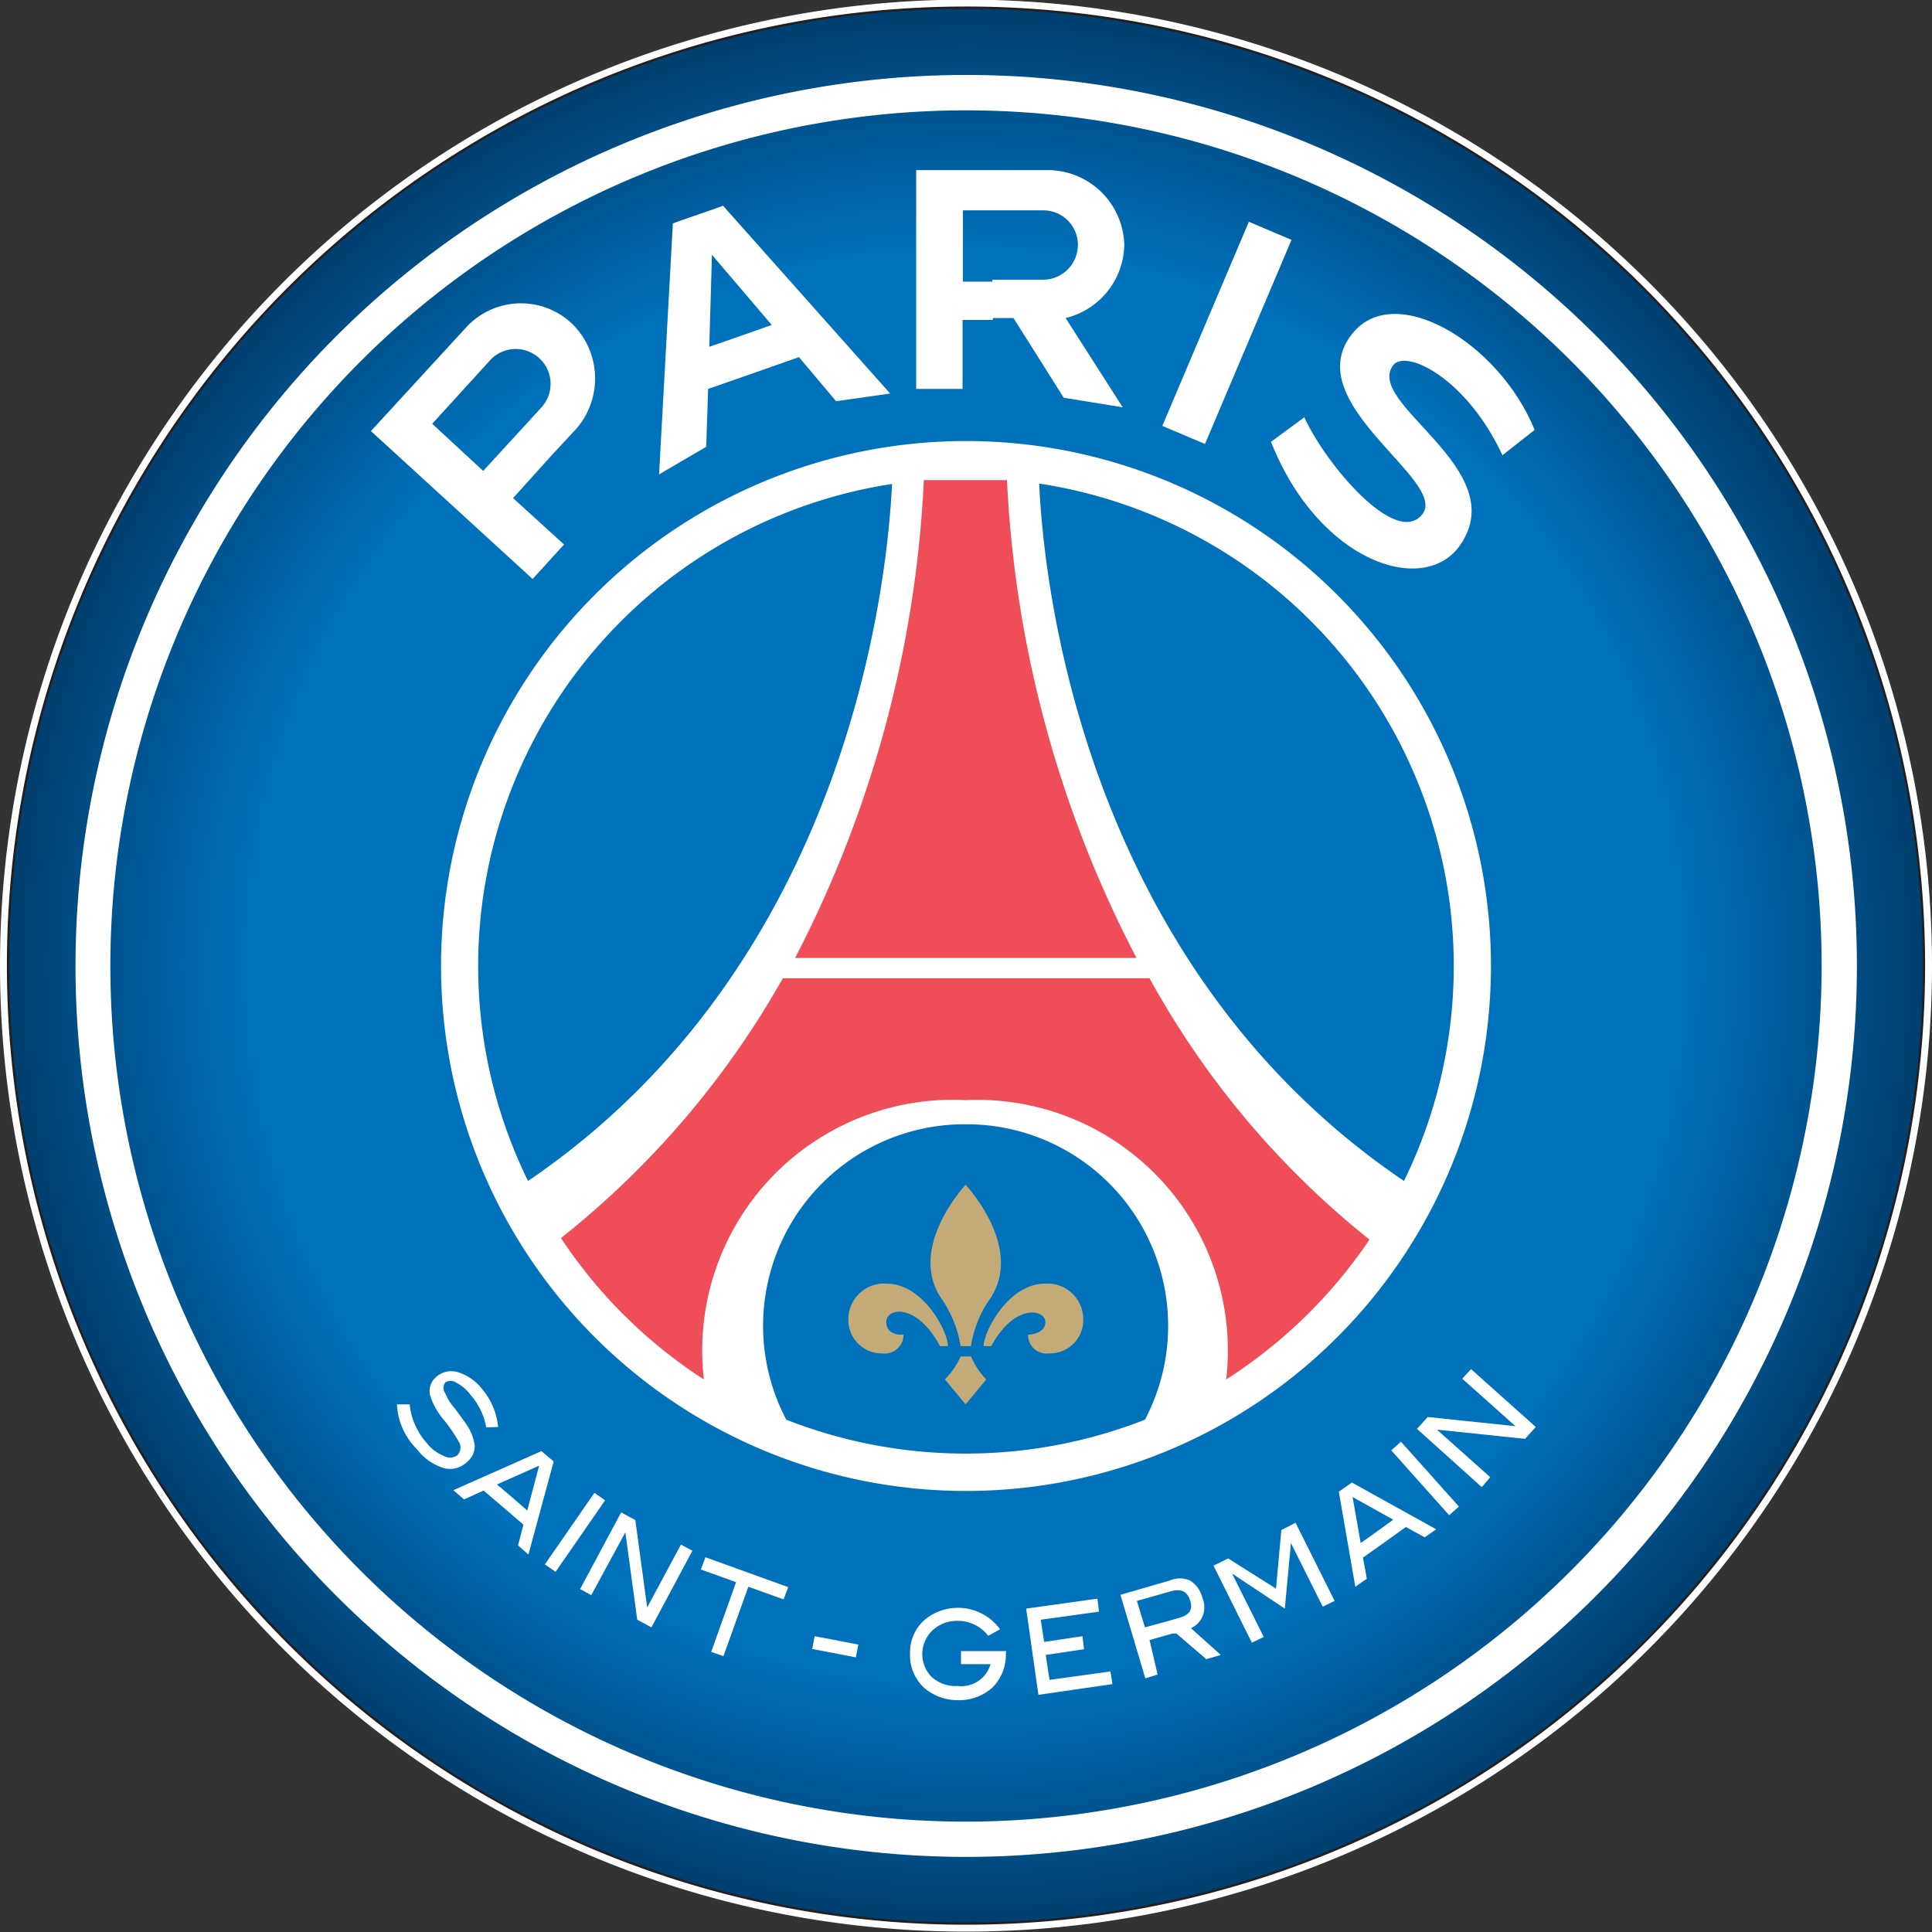
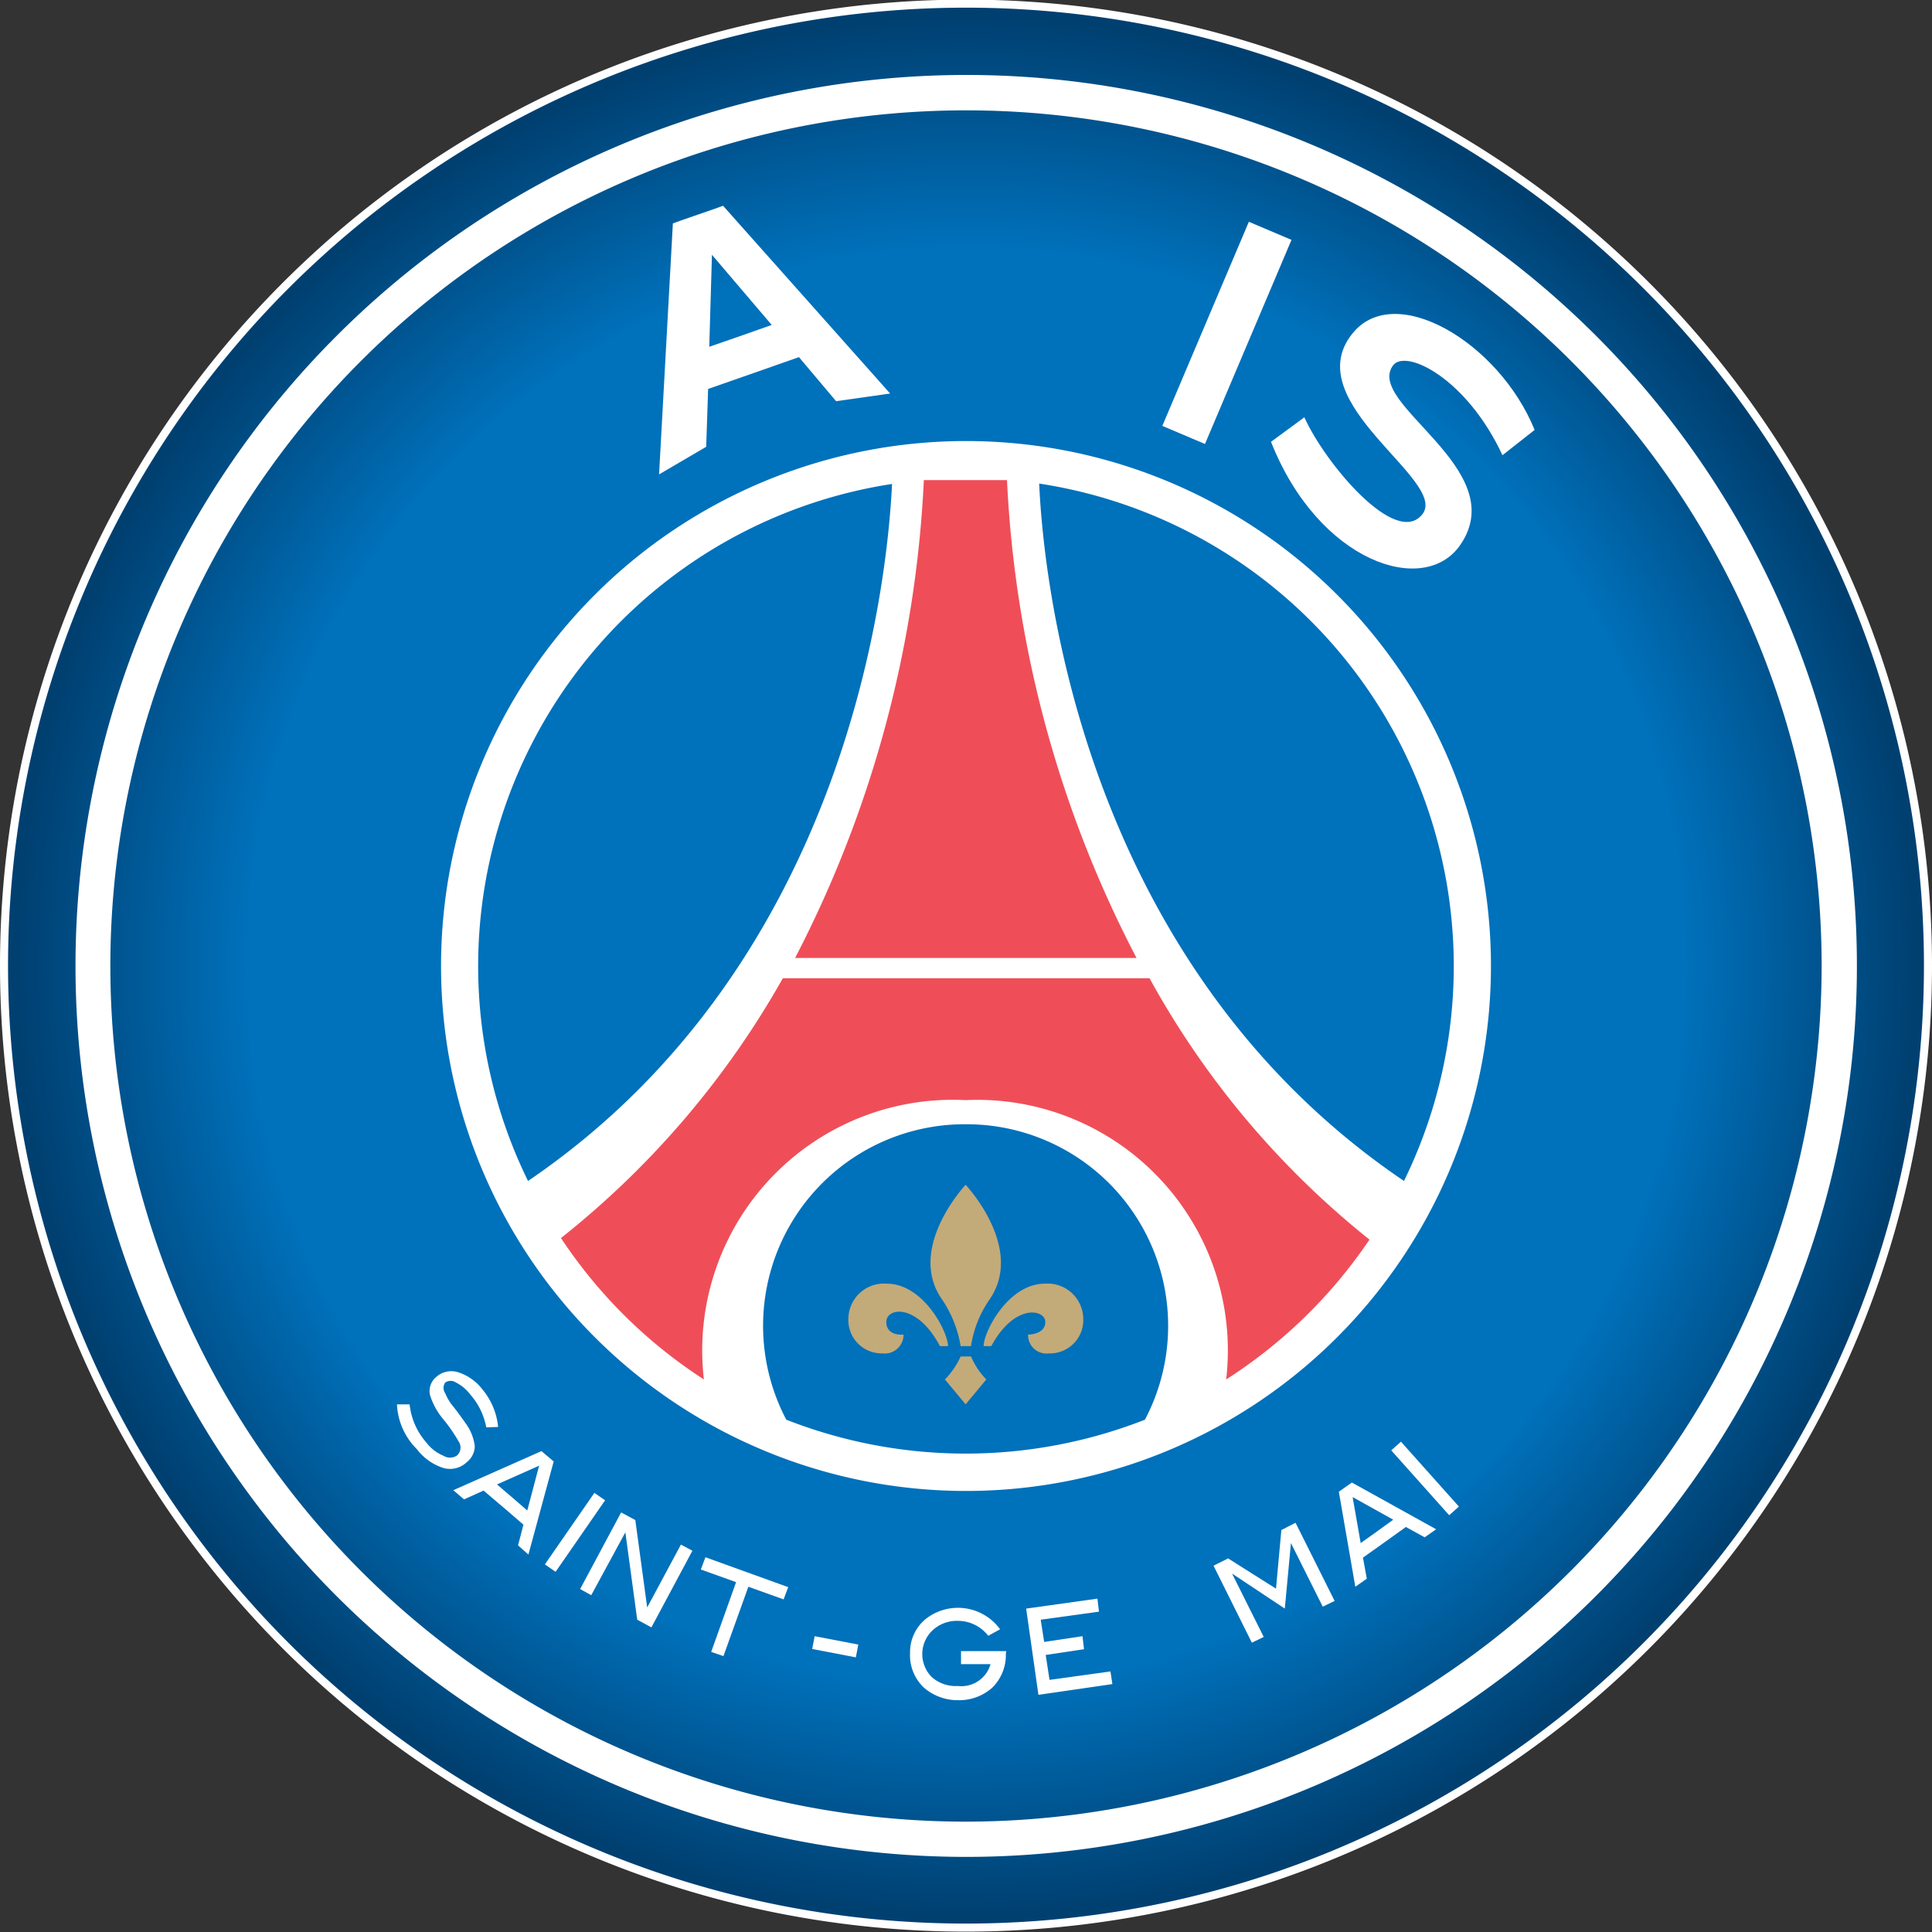
<svg xmlns="http://www.w3.org/2000/svg" viewBox="0 0 50.42 50.42">
  <rect x="0" y="0" width="50.42" height="50.42" fill="#333333" stroke="none" />
  <defs>
    <style>.cls-1,.cls-7{fill:none;}.cls-1{stroke:#fff;stroke-linecap:round;stroke-linejoin:round;stroke-width:0.42px;}.cls-2{fill:url(#radial-gradient);}.cls-3{fill:#fff;}.cls-4{fill:#0071bb;}.cls-5{fill:#ef4e58;}.cls-6{fill:#c3aa79;}.cls-7{stroke:#231f20;stroke-width:0.06px;}</style>
    <radialGradient id="radial-gradient" cx="25.21" cy="25.21" r="25" gradientUnits="userSpaceOnUse">
      <stop offset="0" stop-color="#0071bb" />
      <stop offset="0.75" stop-color="#0071bb" />
      <stop offset="0.99" stop-color="#004071" />
    </radialGradient>
  </defs>
  <title>logo-psg</title>
  <g id="Layer_2" data-name="Layer 2">
    <g id="Layer_1-2" data-name="Layer 1">
      <path class="cls-1" d="M50.21,25.2a25,25,0,1,1-25-25A25,25,0,0,1,50.21,25.2Z" />
      <path class="cls-2" d="M50.21,25.2a25,25,0,1,1-25-25A25,25,0,0,1,50.21,25.2Z" />
      <path class="cls-3" d="M38.91,25.21a13.7,13.7,0,1,1-13.7-13.7A13.7,13.7,0,0,1,38.91,25.21Z" />
      <path class="cls-3" d="M48.46,25.21A23.24,23.24,0,0,0,8.77,8.78,23.25,23.25,0,0,0,25.22,48.46h0v-.92h0A22.33,22.33,0,1,1,47.54,25.21,22.35,22.35,0,0,1,25.22,47.54v.92A23.25,23.25,0,0,0,48.46,25.21Z" />
      <path class="cls-4" d="M25.2,29.34a5.26,5.26,0,0,0-4.68,7.71,12.82,12.82,0,0,0,9.36,0A5.26,5.26,0,0,0,25.2,29.34Z" />
      <path class="cls-4" d="M36.64,30.82a12.74,12.74,0,0,0-9.52-18.2C27.23,15.13,28.23,25.13,36.64,30.82Z" />
      <path class="cls-4" d="M23.28,12.63a12.73,12.73,0,0,0-9.5,18.19C22.17,25.12,23.16,15.13,23.28,12.63Z" />
      <path class="cls-5" d="M26.28,12.53c-.35,0-.71,0-1.07,0s-.73,0-1.1,0A30.13,30.13,0,0,1,20.75,25h8.91A30,30,0,0,1,26.28,12.53Z" />
      <path class="cls-5" d="M14.64,32.31A12.81,12.81,0,0,0,18.37,36a6.54,6.54,0,0,1,6.83-7.29A6.54,6.54,0,0,1,32,36a12.88,12.88,0,0,0,3.74-3.65A22.71,22.71,0,0,1,30,25.53H20.43A23.15,23.15,0,0,1,14.64,32.31Z" />
-       <path class="cls-3" d="M14.38,11.9l-.65-.83-1.12,1.22-1.33-1.23,1.53-1.68a.91.91,0,0,1,1.34,1.23l-.42.46.65.83.66-.71a2,2,0,0,0-.13-2.76,1.94,1.94,0,0,0-2.75.12l-2.48,2.7,4.22,3.86.82-.9L13.39,13Z" />
-       <path class="cls-3" d="M29.34,6.39a2,2,0,0,0-1.95-1.95H23.91v5.71h1.21V8.35h.79v-1h-.78V5.49h2.09a.9.9,0,0,1,.91.9.91.91,0,0,1-.91.91H25.9v1h.55l1.31,2.08,1.54.25L27.81,8.3A2,2,0,0,0,29.34,6.39Z" />
      <rect class="cls-3" x="29.06" y="8" width="5.79" height="1.21" transform="matrix(0.39, -0.92, 0.92, 0.39, 11.64, 34.73)" />
      <polygon class="cls-3" points="21.82 10.47 23.23 10.27 18.87 5.37 18.62 5.46 17.81 5.74 17.56 5.83 17.2 12.38 18.43 11.66 18.48 10.15 19.74 9.71 19.29 8.78 18.51 9.05 18.58 6.65 20.14 8.48 19.29 8.78 19.74 9.71 20.85 9.32 21.82 10.47" />
      <path class="cls-3" d="M36.36,9.53c-.77,1,3.12,2.7,1.75,4.69-.94,1.37-3.7.45-4.94-2.69l.87-.64c.54,1.2,2.39,3.41,3.08,2.53s-3.27-2.91-1.83-4.71c1.1-1.39,3.83.22,4.76,2.51l-.84.66C38.28,9.88,36.7,9.1,36.36,9.53Z" />
      <path class="cls-3" d="M12.69,37.25a1.79,1.79,0,0,0-.42-.86,1.08,1.08,0,0,0-.37-.31.25.25,0,0,0-.28,0,.24.24,0,0,0,0,.28,1.27,1.27,0,0,0,.22.36c.17.22.28.38.33.45a1.25,1.25,0,0,1,.22.57.54.54,0,0,1-.21.42.63.63,0,0,1-.61.15,1.41,1.41,0,0,1-.69-.49,1.76,1.76,0,0,1-.52-1.17l.33,0a1.79,1.79,0,0,0,.44,1,1.07,1.07,0,0,0,.44.34.33.33,0,0,0,.35,0,.28.28,0,0,0,.05-.37,4.06,4.06,0,0,0-.4-.58,1.8,1.8,0,0,1-.35-.64.48.48,0,0,1,.17-.47.59.59,0,0,1,.56-.12,1.3,1.3,0,0,1,.64.45A1.8,1.8,0,0,1,13,37.24Z" />
      <polygon class="cls-3" points="14.13 37.87 11.83 38.89 12.11 39.13 12.62 38.9 13.22 39.41 13.38 39.09 12.97 38.74 14.07 38.25 13.76 39.42 13.38 39.09 13.22 39.41 13.66 39.79 13.52 40.33 13.79 40.57 14.45 38.14 14.13 37.87" />
      <rect class="cls-3" x="13.86" y="39.82" width="2.27" height="0.34" transform="translate(-26.41 29.56) rotate(-55.31)" />
      <polygon class="cls-3" points="17 42.47 16.63 42.27 16.32 39.99 15.43 41.63 15.14 41.47 16.21 39.47 16.58 39.67 16.89 41.95 17.77 40.31 18.07 40.47 17 42.47" />
      <polygon class="cls-3" points="20.45 41.74 19.53 41.41 18.88 43.22 18.56 43.11 19.21 41.29 18.29 40.96 18.41 40.64 20.57 41.42 20.45 41.74" />
      <rect class="cls-3" x="21.63" y="42.39" width="0.34" height="1.16" transform="translate(-24.51 56.29) rotate(-79.14)" />
      <polygon class="cls-3" points="29.03 43.95 27.1 44.23 26.78 41.98 28.64 41.72 28.68 42.06 27.16 42.27 27.25 42.85 28.25 42.7 28.29 43.04 27.29 43.19 27.39 43.84 28.98 43.62 29.03 43.95" />
-       <path class="cls-3" d="M30.6,42.63l-.1-.33-.62.17-.21-.69.88-.25q.4-.12.51.24c.07.22,0,.37-.28.45l-.28.08.1.33.1,0,.78.67.38-.11-.78-.7a.58.58,0,0,0,.3-.3.63.63,0,0,0,0-.49.74.74,0,0,0-.32-.45.66.66,0,0,0-.54,0l-1.28.37.65,2.18.32-.1L30,42.8Z" />
      <polygon class="cls-3" points="33.81 39.74 33.44 39.93 33.3 41.46 32.05 40.67 31.67 40.86 32.67 42.87 32.98 42.72 32.16 41.08 32.16 41.07 33.53 41.98 33.69 40.27 33.69 40.27 34.52 41.93 34.83 41.78 33.81 39.74" />
      <polygon class="cls-3" points="36.09 40.28 35.89 40 35.51 40.27 35.3 39.07 36.36 39.66 35.89 40 36.09 40.28 36.69 39.85 37.18 40.12 37.48 39.91 35.28 38.69 34.94 38.93 35.37 41.41 35.67 41.2 35.57 40.65 36.09 40.28" />
      <rect class="cls-3" x="37.02" y="37.45" width="0.34" height="2.27" transform="translate(-16.25 34.58) rotate(-41.77)" />
-       <polygon class="cls-3" points="40.08 37.24 39.8 37.55 37.5 37.31 38.89 38.55 38.67 38.81 36.98 37.29 37.26 36.98 39.55 37.22 38.16 35.98 38.39 35.73 40.08 37.24" />
      <path class="cls-3" d="M26.25,43.15a1.2,1.2,0,0,1-.35.89,1.3,1.3,0,0,1-.92.33,1.34,1.34,0,0,1-.86-.32,1.16,1.16,0,0,1-.37-.91,1.12,1.12,0,0,1,.41-.89,1.36,1.36,0,0,1,1.94.27l-.31.17A1,1,0,0,0,25,42.3a.93.93,0,0,0-.62.21.85.85,0,0,0-.06,1.26A.94.94,0,0,0,25,44a.79.79,0,0,0,.85-.57l-.77,0v-.34l1.18,0Z" />
      <path class="cls-6" d="M24.53,35.13h.21c0-.37-.64-1.63-1.6-1.63a.93.93,0,0,0-1,.91.87.87,0,0,0,.89.91.49.49,0,0,0,.55-.49s-.45.05-.45-.33S23.93,34,24.53,35.13Z" />
      <path class="cls-6" d="M25.34,35.13a2.89,2.89,0,0,1,.48-1.21c.94-1.35-.62-3-.62-3s-1.56,1.66-.61,3a3.06,3.06,0,0,1,.48,1.21Z" />
      <path class="cls-6" d="M25.2,36.65l.54-.65a2,2,0,0,1-.4-.6h-.27a2.09,2.09,0,0,1-.41.6Z" />
      <path class="cls-6" d="M25.87,35.13h-.2c0-.37.64-1.63,1.6-1.63a.93.93,0,0,1,1,.91.87.87,0,0,1-.9.91.48.48,0,0,1-.54-.49s.45,0,.45-.33S26.48,34,25.87,35.13Z" />
-       <path class="cls-7" d="M50.21,25.2a25,25,0,1,1-25-25A25,25,0,0,1,50.21,25.2Z" />
    </g>
  </g>
</svg>